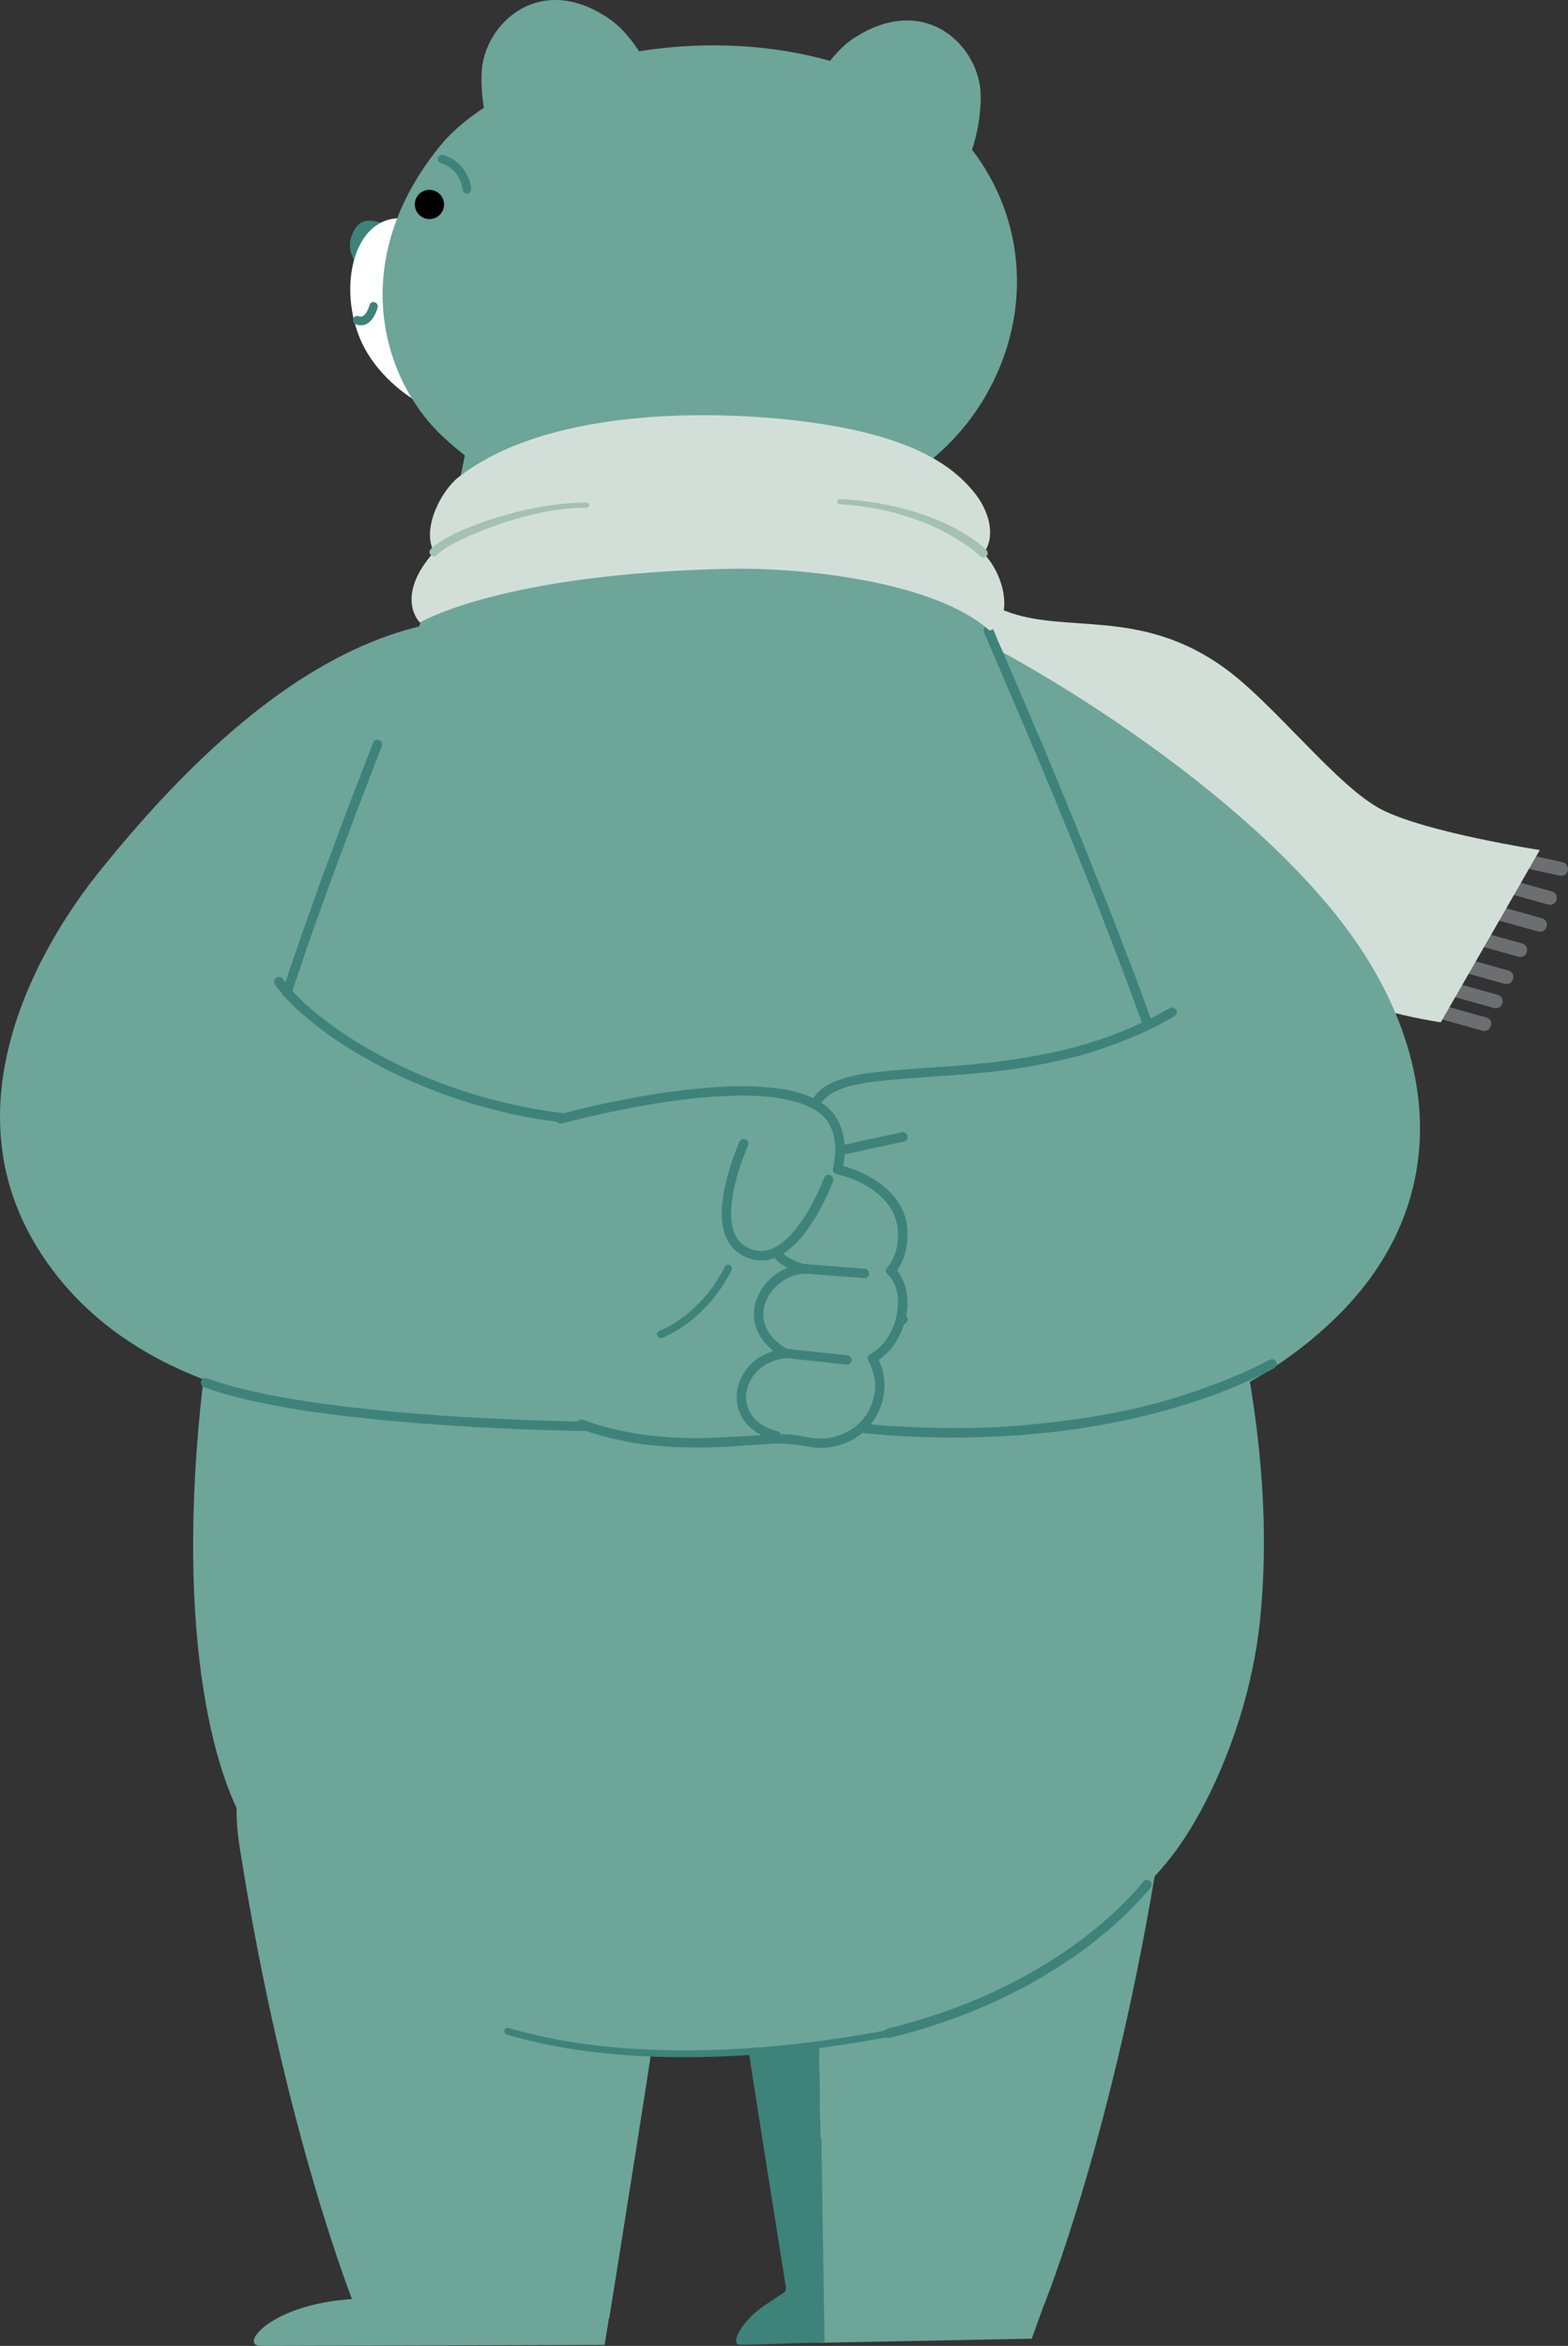
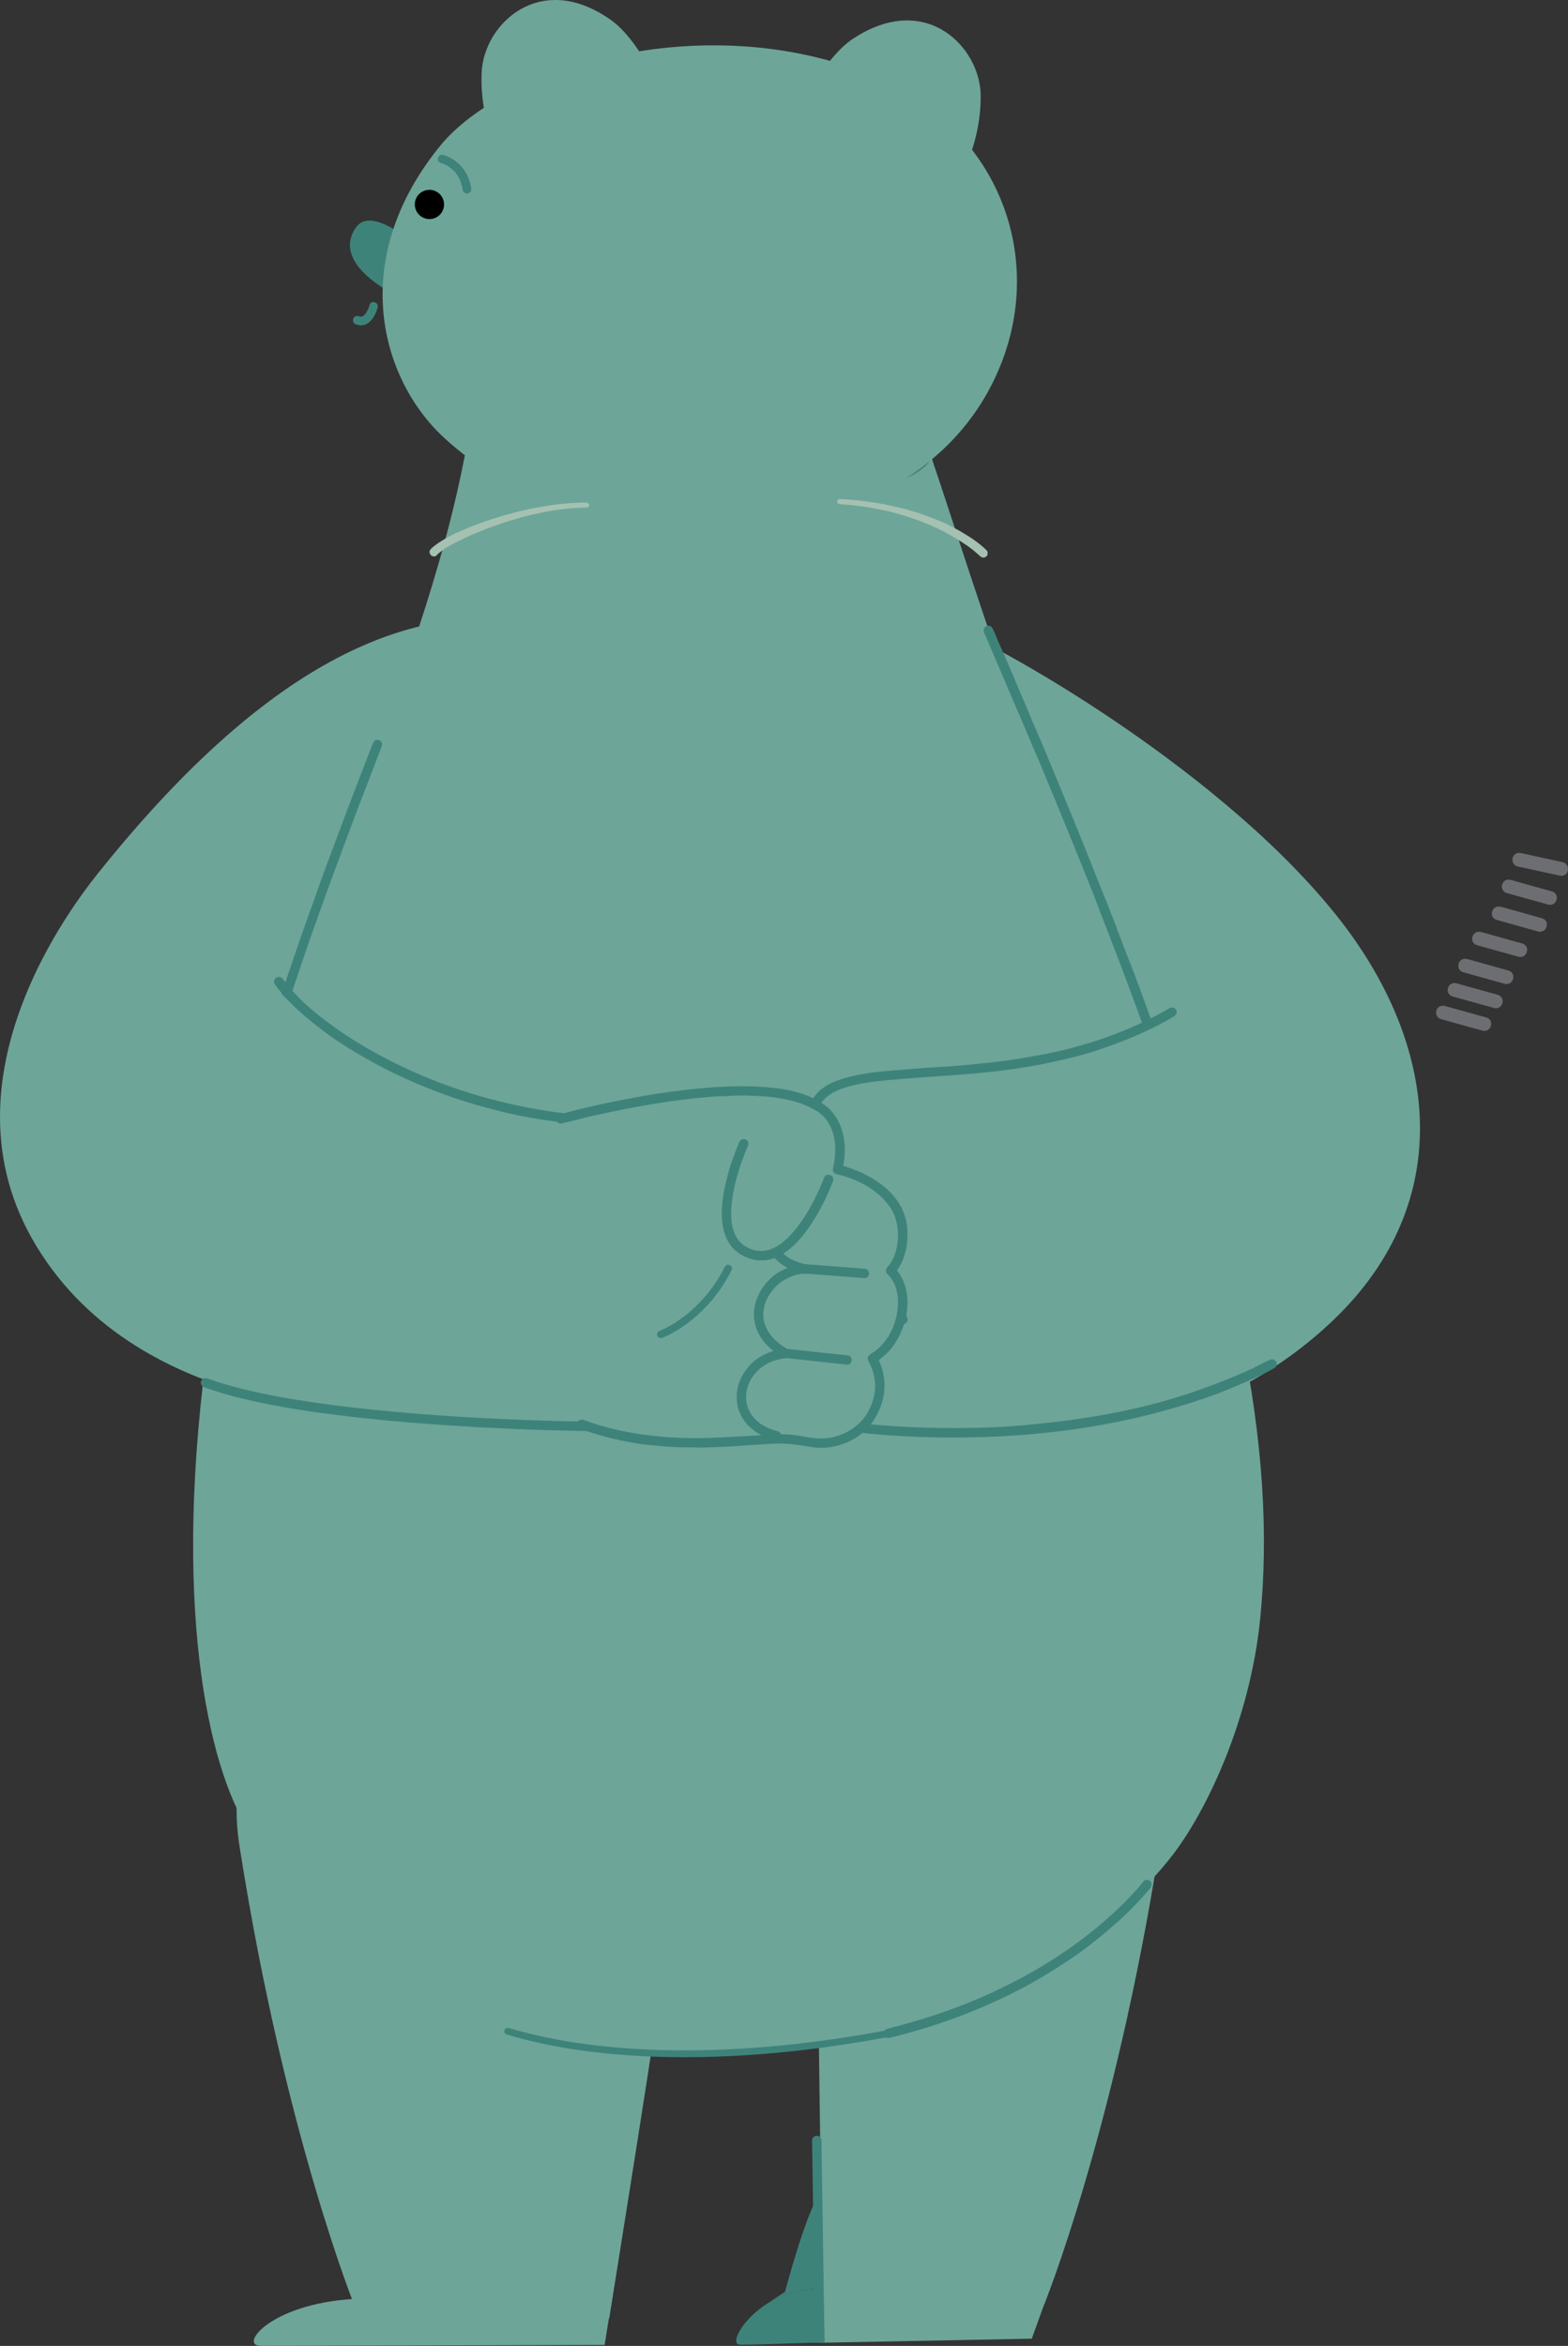
<svg xmlns="http://www.w3.org/2000/svg" id="Capa_2" data-name="Capa 2" viewBox="0 0 195 291.71">
  <rect x="0" y="0" width="195" height="291.71" fill="#333333" stroke="none" />
  <defs>
    <style>      .cls-1 {        fill: #a4c1b1;      }      .cls-2 {        fill: #fff;      }      .cls-3 {        fill: #6da599;      }      .cls-4 {        fill: #d2dfd8;      }      .cls-5 {        fill: #3e837a;      }      .cls-6 {        fill: #6d6e71;      }    </style>
  </defs>
  <g id="Ozzo_1" data-name="Ozzo 1">
    <g>
      <path class="cls-3" d="M44.21,287.06l27.55,1.08,4,.16s6.37-39.46,7.8-50.52c1.92-3.84,3-8.17,3-12.76,0-7.89-3.2-15.03-8.37-20.2-1.58-1.58-3.34-2.97-5.25-4.15-4.35-2.68-9.47-4.22-14.95-4.22-7.89,0-15.03,3.2-20.2,8.37-5.17,5.17-8.37,12.31-8.37,20.2,0,1.33.09,2.65.27,3.93.06.36.11.72.17,1.08,5.59,35.46,14.36,57.02,14.36,57.02Z" />
      <path class="cls-3" d="M76.13,285.91c.03-.36-.1-.73-.1-1.1,0-4.11-1.54-7.86-4.09-10.7-.2-.22-.41-.44-.62-.65-2.9-2.91-6.92-4.7-11.35-4.7s-8.45,1.79-11.35,4.7c-2.9,2.9-4.7,6.92-4.7,11.35,0,.36.01.71.03,1.06.12,0,.23-.01.36-.02-.12,0-.24.01-.36.02-10.39.63-14.32,5.85-11.5,5.84,2.33,0,29.44-.09,39.24-.11,2.18,0,3.5-.01,3.5-.01l.92-5.68Z" />
      <path class="cls-3" d="M144.36,228.5c.18-1.29.27-2.6.27-3.93,0-7.89-3.2-15.03-8.37-20.2-5.17-5.17-12.32-8.37-20.2-8.37-5.48,0-10.6,1.54-14.95,4.22l1.18,87.47,27.55-1.08s8.77-21.56,14.36-57.02c.06-.36.11-.72.17-1.08Z" />
-       <path class="cls-5" d="M102.29,287.69l-1.18-87.47c-1.91,1.18-3.67,2.57-5.25,4.15-5.17,5.17-8.37,12.31-8.37,20.2,0,4.58,1.08,8.91,3,12.76,1.44,11.06,7.8,50.52,7.8,50.52l4-.16Z" />
      <path class="cls-6" d="M179.49,125.06c-.05,0-.1,0-.16,0-.05,0-.08.02-.13.03-.05.02-.19.06-.22.09-.07.05-.13.13-.19.18-.05.05-.07.11-.1.17-.02.05-.07.12-.07.16,0,.09-.02.18-.03.26,0,.07.02.13.04.2.01.04.02.12.04.15.05.08.12.15.18.23.03.03.13.1.18.13.1.04.18.07.29.1,1.65.46,3.31.92,4.96,1.38.08.02.14.03.23.05.08.01.12,0,.2,0,.05,0,.07-.01.11-.03.05-.02.21-.07.24-.1.06-.06.12-.11.18-.17s.08-.12.11-.19c.02-.04.06-.11.07-.15.01-.08.02-.17.03-.25,0-.07-.02-.14-.03-.21-.01-.04-.02-.11-.04-.15-.05-.07-.12-.15-.18-.22-.03-.04-.08-.06-.13-.1-.09-.06-.21-.1-.34-.13-1.52-.43-3.05-.85-4.57-1.27-.22-.06-.44-.13-.68-.17Z" />
      <path class="cls-6" d="M180.93,122.24c-.05,0-.11,0-.16,0-.05,0-.07.02-.11.03-.05.02-.21.07-.24.09-.07.06-.13.13-.19.19-.05.05-.07.12-.1.18-.02.04-.06.1-.07.14-.01.09-.02.18-.03.26,0,.07.02.13.04.2.01.04.02.13.05.16.05.08.12.15.17.22.03.04.08.07.13.1.07.04.16.08.25.11.53.15,1.06.29,1.59.44,1.14.32,2.28.63,3.42.95.09.03.16.04.25.06.08.01.13,0,.21,0,.06,0,.09-.02.14-.04.04-.02.19-.06.21-.08.07-.06.13-.13.19-.19.05-.05.07-.1.09-.16.02-.05.07-.12.08-.17,0-.08.01-.17.03-.25,0-.07-.02-.13-.04-.2-.01-.04-.02-.12-.05-.16-.05-.07-.11-.14-.17-.21-.07-.09-.26-.18-.4-.22-1.54-.43-3.07-.86-4.6-1.28-.23-.06-.46-.14-.7-.18Z" />
      <path class="cls-6" d="M182.24,119.22s-.1,0-.14,0c-.06,0-.07,0-.12.03-.05.02-.22.07-.25.1-.06.06-.12.12-.18.18-.06.06-.08.13-.1.19-.02.04-.06.1-.06.14-.01.09-.02.18-.03.26,0,.07.02.13.03.19.01.05.02.14.05.17.05.07.11.14.17.21.03.05.08.07.13.1.07.04.17.08.25.11.52.14,1.04.29,1.56.44,1.15.32,2.3.64,3.45.96.09.03.16.04.25.06.08.01.13,0,.22,0,.05,0,.08-.02.13-.04.05-.02.2-.07.23-.09.07-.06.12-.12.18-.18.05-.05.07-.1.09-.16.03-.05.08-.13.08-.18,0-.08.02-.16.03-.24,0-.08-.01-.14-.03-.21-.01-.04-.02-.13-.05-.16-.05-.07-.11-.14-.17-.21-.04-.05-.07-.06-.13-.1-.11-.07-.25-.11-.39-.15-1.49-.41-2.97-.83-4.47-1.25-.24-.07-.48-.14-.73-.18Z" />
      <path class="cls-6" d="M183.96,115.87c-.05,0-.11,0-.16,0-.05,0-.08.02-.12.04-.05.02-.2.06-.22.09-.07.06-.13.12-.19.18-.05.04-.06.1-.09.15-.02.05-.07.13-.08.18,0,.08-.02.17-.03.25,0,.07.02.13.04.2.01.04.02.12.05.16.05.08.12.15.17.22.03.04.09.07.14.1.08.05.19.09.3.12,1.66.46,3.32.92,4.97,1.38.08.02.15.04.24.05.08.02.13,0,.21,0,.06,0,.08-.02.13-.03.05-.02.19-.06.22-.09.07-.05.13-.12.18-.18.06-.05.08-.11.1-.18.02-.05.07-.12.07-.16,0-.08.01-.17.03-.25,0-.08-.02-.14-.04-.21-.01-.04-.02-.12-.04-.15-.05-.07-.11-.14-.17-.21-.08-.1-.25-.18-.4-.22-1.52-.43-3.06-.84-4.58-1.28-.24-.07-.48-.14-.73-.18Z" />
      <path class="cls-6" d="M186.42,112.72s-.1,0-.15,0c-.06,0-.07,0-.11.03-.05.02-.22.07-.25.1-.06.06-.12.12-.18.18-.06.06-.08.13-.11.19-.02.04-.06.1-.06.14-.01.09-.02.18-.03.26,0,.07.02.13.03.19.01.05.02.14.05.17.05.07.11.14.17.21.04.05.08.07.14.1.07.04.17.08.25.11.52.15,1.04.29,1.56.44,1.15.32,2.3.64,3.45.96.09.03.16.04.25.06.08.01.13,0,.21,0,.05,0,.08-.02.13-.04.04-.02.2-.07.22-.09.07-.06.12-.12.18-.18.05-.05.07-.1.1-.16.02-.05.07-.13.08-.18,0-.08.02-.16.03-.24,0-.08-.02-.14-.03-.21-.01-.04-.02-.13-.05-.16-.06-.07-.12-.15-.18-.22-.03-.04-.14-.11-.19-.13-.06-.03-.12-.05-.19-.07-.34-.1-.68-.19-1.02-.29-1.19-.33-2.38-.67-3.57-1-.24-.07-.48-.14-.73-.18Z" />
      <path class="cls-6" d="M187.67,109.38c-.05,0-.11,0-.16,0-.05,0-.07.02-.11.03-.05.02-.21.07-.24.09-.07.06-.13.13-.19.19-.05.05-.07.12-.1.18-.02.04-.06.1-.07.14-.01.09-.02.18-.03.26,0,.07.02.13.04.2.01.04.02.13.05.16.05.08.12.15.17.22.03.04.08.07.13.1.07.04.16.08.25.11.53.15,1.06.29,1.59.44,1.14.32,2.28.63,3.42.95.09.03.16.04.25.06.08.01.13,0,.21,0,.06,0,.09-.02.14-.04.04-.02.19-.06.21-.08.07-.06.13-.13.19-.19.05-.05.07-.1.09-.16.02-.05.07-.12.08-.17,0-.08.01-.17.03-.25,0-.07-.02-.13-.04-.2-.01-.04-.02-.12-.05-.16-.05-.08-.12-.15-.17-.22-.03-.04-.13-.11-.19-.13-.11-.04-.21-.08-.33-.11-1.5-.41-2.99-.83-4.48-1.25-.23-.06-.46-.14-.7-.18Z" />
      <path class="cls-6" d="M188.91,106.06c-.05,0-.1,0-.15.01-.05,0-.08.02-.12.04-.05.02-.2.08-.23.1-.06.06-.12.13-.17.19-.05.06-.07.12-.09.19-.02.04-.05.1-.06.15,0,.08,0,.17,0,.25,0,.07.03.14.05.21.01.04.03.13.06.16.06.07.12.14.18.21.03.04.08.05.12.08.05.03.09.05.16.07.11.04.23.06.34.08,1.63.35,3.25.7,4.87,1.06.08.02.15.03.24.04.08,0,.13,0,.21,0,.06,0,.1-.03.14-.05.05-.02.18-.07.21-.09.06-.06.12-.13.17-.19.05-.06.07-.12.09-.19.02-.05.06-.11.06-.16,0-.08,0-.16,0-.24,0-.08-.03-.14-.05-.22-.01-.04-.03-.13-.06-.16-.06-.07-.12-.13-.18-.2-.04-.04-.06-.05-.12-.09-.06-.03-.09-.05-.15-.07-.15-.05-.31-.08-.46-.11-.86-.19-1.71-.37-2.57-.56-.59-.13-1.18-.26-1.77-.39-.24-.05-.48-.11-.74-.14Z" />
      <path class="cls-1" d="M114.99,67.85l-3.46-5.04-15.03,14.48,4.87,6.84c6.46-3.62,12.64-11.32,13.62-16.28Z" />
-       <path class="cls-4" d="M114.99,67.85c-.97,4.97-7.16,12.66-13.62,16.28,0,0,1.29,1.99,6.34,6.16,7.52,6.21,22.13,5.65,27.9,8.51,9.76,4.85,12.7,15.36,26.06,22.77,7.59,4.2,17.51,5.55,17.51,5.55l12.31-21.42s-14.03-2.17-19.6-5c-5.57-2.82-13.33-13.11-19.64-17.66-10.52-7.58-19.78-4.13-27.24-7.08-5.43-2.14-10.02-8.1-10.02-8.1Z" />
      <path class="cls-3" d="M120.08,141.47c.94,3.17,4.94,37.34,9.8,38.01.12.02.23.02.35,0,5.05-.96,21.81-2.09,35.67-15.41,15.26-14.66,13.17-34.25.16-50.42-15.31-19.02-44.62-35.1-49.94-36.57-5.55-1.54-11.25-3.37-16.3-2.4-5.05.96-9.51,3.89-12.18,8.57-2.67,4.67-3.05,10.19-1.5,15.35,1.55,5.16,4.36,10.71,10.29,13.16,5.35,2.21,30.37,27.93,23.64,29.67v.05Z" />
      <path class="cls-3" d="M63.2,117.14c.16,0,.31-.02.46-.03,4.45-.43,8.47-3.08,11.38-7.02,2.92-3.94,4.72-9.17,4.72-14.74s-1.8-10.45-4.72-13.83c-2.91-3.37-8.92-4.67-11.84-4.75-10.67-.27-27.21,2.34-50.45,31.12-2.24,2.77-20.64,25-8.82,46.04,12.59,22.4,42.94,21.57,42.94,21.57l.86-30.18,15.46-28.17v-.02Z" />
      <path class="cls-5" d="M57.96,55.87c5.33,9.12,53.78,9.19,57.91,1.06-2.1-6.17-3.59-10.78-4.95-13.04-10.68-17.74-45.71-12.33-50.18,1.06-1.32,3.95-1.98,6.6-2.78,10.93Z" />
      <path class="cls-3" d="M115.86,56.93c-4.13,8.13-52.57,8.06-57.91-1.06-5.58,29.94-21.66,56.94-29.7,97.21-7.23,36.26-4,59.91.81,70.95,3.73,8.57,20.8,24.96,34.08,28.54,2.24.6,17.89,5.81,47.38.27,13.48-2.53,28.46-13.24,35.34-22.21,4.14-5.39,9.61-16.69,10.87-29.43,2.01-20.28-2.3-47.36-19.72-86.45-10.17-22.83-16.58-44.32-21.16-57.82Z" />
      <path class="cls-5" d="M63.17,252.15c-.08,0-.11,0-.15.02-.28.1-.28.25-.3.36-.02.12.01.22.1.34.07.1.25.14.53.22,4.32,1.25,10.67,2.53,19.79,2.7,7.95.15,15.57-.62,21.29-1.48,1.82-.27,3.59-.56,5.26-.87.26-.05.9-.15,1.02-.21.25-.11.23-.28.23-.4,0-.1,0-.24-.16-.33-.07-.04-.15-.1-.44-.05-2.09.39-4.27.76-6.61,1.1-3.79.55-8.36,1.06-13.23,1.28-3.54.16-7.28.18-10.79-.02-6.63-.36-11.4-1.26-14.99-2.23-.52-.14-1-.29-1.55-.43Z" />
      <path class="cls-5" d="M122.95,77.82c-.11,0-.23,0-.34.07-.5.34-.23.75.01,1.33.63,1.46,1.25,2.92,1.88,4.37.97,2.26,1.93,4.56,2.91,6.81.37.86.73,1.75,1.1,2.6.58,1.31,1.16,2.71,1.72,4.09.37.91.76,1.8,1.13,2.71.93,2.32,1.88,4.57,2.81,6.89.75,1.87,1.51,3.72,2.24,5.63,1.33,3.51,2.7,6.92,4.01,10.5.71,1.93,1.42,3.84,2.12,5.78,1.12,3.1,2.23,6.28,3.28,9.53,1.28,3.97,2.51,7.93,3.7,12.08,1.13,3.94,2.21,8.15,3.16,12.41.49,2.18,1.01,4.41,1.43,6.7.14.76.47.79.76.71.2-.06.56-.1.42-.87-.29-1.6-.66-3.19-.99-4.73-.72-3.33-1.51-6.51-2.32-9.67-.81-3.16-1.69-6.16-2.58-9.17-.55-1.85-1.12-3.65-1.69-5.47-.66-2.1-1.35-4.13-2.04-6.16-.74-2.14-1.48-4.29-2.24-6.4-1.02-2.82-2.06-5.76-3.13-8.44-.87-2.17-1.68-4.49-2.56-6.64-1.19-2.92-2.35-5.92-3.53-8.83-1.1-2.72-2.22-5.39-3.33-8.08-.55-1.33-1.11-2.73-1.68-4-.54-1.2-1.05-2.5-1.58-3.73-1.17-2.71-2.32-5.51-3.51-8.16-.34-.77-.68-1.98-1.16-1.87Z" />
      <path class="cls-5" d="M46.96,91.99c-.2,0-.42.03-.58.44-.57,1.39-1.12,2.89-1.68,4.33-1.12,2.87-2.23,5.83-3.33,8.8-.66,1.78-1.34,3.55-1.98,5.41-.26.75-.53,1.5-.8,2.23-.92,2.54-1.82,5.18-2.72,7.82-1.46,4.28-2.88,8.79-4.24,13.43-.35,1.18-.7,2.44-1.02,3.68-.33,1.26-.68,2.49-.99,3.79-.76,3.2-1.51,6.41-2.1,9.98-.43,2.62-.85,5.27-1.16,8.03-.28,2.43-.6,4.81-.89,7.22-.03.25-.2,1.35-.17,1.52.09.48.61.49.77.43.27-.11.35-.13.46-.98.39-2.93.73-5.92,1.09-8.88.71-5.73,1.67-10.98,2.84-15.81.66-2.73,1.35-5.29,2.08-7.88.99-3.52,2.05-6.82,3.1-10.13.7-2.19,1.43-4.28,2.14-6.41.75-2.23,1.53-4.37,2.3-6.53,1.17-3.28,2.36-6.43,3.55-9.63,1.15-3.12,2.34-6.08,3.5-9.17.07-.19.42-.93.39-1.19-.05-.41-.46-.47-.57-.49Z" />
      <path class="cls-5" d="M50.62,37.4l1.04-6.96s-5.47-4.94-7.4-2.15c-3.46,5.03,6.35,9.11,6.35,9.11Z" />
-       <path class="cls-2" d="M49.8,27.13c-6.49-.03-8.05,10.4-4.06,16.86,3.59,5.81,11.7,10.12,17.45,7.39,6.72-3.19,6.55-15.82.26-20.47-2.63-1.94-11.69-3.77-13.65-3.78Z" />
      <path class="cls-3" d="M108.67,9.44c-21.19-8.73-46.04-.97-53.91,8.67-11.61,14.22-7.41,29.06.45,36.31,7.86,7.26,20.34,12.51,33.52,12.07,7.7-.26,25.92-2.96,34.1-17.72,8.18-14.75,2.21-32.58-14.16-39.33Z" />
      <path d="M53.28,27.24c.5.03.97-.14,1.32-.44.35-.31.58-.75.62-1.25.03-.5-.14-.97-.44-1.32-.31-.35-.75-.58-1.25-.62-.5-.03-.97.14-1.32.44-.35.31-.59.75-.62,1.25-.03.5.14.97.45,1.32.31.35.75.58,1.25.62Z" />
      <path class="cls-5" d="M55.04,19.24s-.09,0-.13,0c-.06.02-.12.04-.18.06-.03.01-.1.09-.14.12-.05.04-.07.11-.1.17-.02.04-.02.11-.03.16,0,.04,0,.06,0,.1,0,.03.03.13.04.16.03.04.07.09.1.13.03.03.04.04.08.07.09.06.2.08.3.12.13.04.26.09.39.15.08.04.17.08.25.13.08.04.17.1.24.15.11.08.22.16.33.25.12.11.24.22.35.34.13.14.24.29.34.45.15.23.29.49.39.76.05.13.09.26.13.4.06.19.1.38.13.58.02.1.05.26.12.33.04.04.1.12.15.13.05.02.13.06.18.06.05,0,.16.01.2,0,.05-.02.15-.04.19-.08.03-.03.12-.09.14-.13.03-.06.08-.14.09-.2.02-.15,0-.27-.03-.42-.02-.12-.05-.23-.07-.34-.02-.11-.05-.21-.09-.31-.03-.11-.07-.21-.1-.32-.05-.13-.1-.25-.16-.37-.05-.12-.11-.22-.17-.33-.05-.1-.11-.2-.18-.29-.07-.11-.15-.22-.23-.33-.06-.08-.13-.16-.19-.23-.09-.11-.18-.2-.28-.3-.08-.08-.16-.14-.24-.21-.09-.08-.19-.15-.29-.23-.1-.08-.21-.14-.32-.21-.1-.07-.21-.12-.32-.18-.1-.05-.19-.09-.29-.13-.2-.08-.4-.15-.61-.2Z" />
      <path class="cls-5" d="M46.43,37.55s-.05,0-.08.01c-.03,0-.1.02-.12.03-.05.03-.09.07-.14.1-.03.02-.04.05-.06.08-.03.04-.06.11-.07.16-.04.14-.09.28-.15.42-.03.08-.07.15-.1.23-.04.09-.09.17-.14.26-.04.07-.08.13-.13.19-.03.04-.06.07-.1.1-.03.03-.07.08-.1.1-.06.04-.12.08-.18.1-.03,0-.1.03-.13.04-.04,0-.12,0-.15,0-.1-.03-.19-.06-.29-.08-.05,0-.08,0-.13,0-.03,0-.05.01-.08.02-.03.01-.12.03-.14.05-.04.04-.08.07-.11.11-.02.02-.03.04-.05.07-.01.03-.05.1-.06.13,0,.05-.01.1-.02.16,0,.04,0,.06.01.1,0,.03.02.11.04.14.03.05.07.09.1.13.04.05.1.09.16.11.11.05.23.08.35.11.09.03.17.03.26.03s.21,0,.3-.01c.11-.02.22-.06.32-.09.1-.03.18-.08.27-.14.06-.04.14-.08.19-.13.08-.07.16-.15.23-.22.05-.05.08-.09.12-.14.05-.07.11-.13.16-.21.05-.08.1-.16.14-.24.05-.08.08-.16.13-.25.05-.1.09-.2.13-.31.04-.11.08-.22.12-.34.02-.07.04-.13.05-.2,0-.04.02-.13,0-.16-.02-.05-.03-.11-.05-.16-.02-.05-.08-.1-.11-.14-.03-.04-.05-.04-.09-.06-.03-.02-.1-.06-.13-.06-.06-.01-.12-.02-.18-.03Z" />
-       <path class="cls-4" d="M123.09,78.42c3.02-1.32,1.91-6.94-.8-9.62,1.59-1.99.81-5.28-1.29-7.76-2.67-3.15-8.1-7.7-25.62-9.1-8.27-.66-27.46-1.05-38.34,7.38-2.11,1.64-4.66,6.36-3.07,9.32-5,5.65-1.75,8.77-1.75,8.77,0,0,10.1-6.1,38.53-6.68,8.92-.18,25.45,1.53,32.34,7.69Z" />
      <path class="cls-1" d="M72.94,62.49c-1.36,0-2.66.11-3.65.23-2.92.37-4.93.89-6.61,1.37-2.14.62-3.79,1.24-5.28,1.88-1.5.65-2.62,1.31-3.47,1.98-.38.3-.67.63-.44.94.08.1.06.22.46.31.26-.03.29-.08.32-.12.49-.52,1.28-1.06,2.3-1.57.8-.39,1.56-.79,2.52-1.18,1.95-.8,4.08-1.62,7.27-2.37,1.24-.29,3.36-.73,5.9-.82.39-.01.75,0,.85-.06.17-.12.19-.25.14-.37-.03-.07-.05-.16-.32-.22Z" />
      <path class="cls-1" d="M104.46,62.06c-.09,0-.15.02-.17.03-.19.09-.17.22-.17.31,0,.06-.03.27.39.3,1.38.1,2.59.24,3.57.4,1.76.3,3.13.63,4.27.99,3.9,1.2,6.02,2.48,7.91,3.75.67.45,1.15.9,1.67,1.35.06.05.08.12.39.15.1-.02.18-.04.22-.06.32-.19.28-.4.28-.6,0-.18-.23-.35-.42-.53-.5-.46-1.11-.93-1.83-1.39-1.15-.73-2.42-1.47-4.2-2.18-1.28-.51-2.71-1.04-4.76-1.52-1.69-.39-3.9-.83-7.15-1.01Z" />
      <path class="cls-3" d="M75.95,2.47c-8.76-6.2-15.79.51-16.05,6.54-.27,6.25,2.41,10.69,2.41,10.69l4.95-2.29,9.81-4.55,4.74-2.2s-2.42-5.76-5.86-8.19Z" />
      <path class="cls-3" d="M106.16,4.76c-3.52,2.3-6.16,7.96-6.16,7.96l4.66,2.38,9.63,4.91,4.86,2.48s2.84-4.34,2.81-10.59c-.04-6.04-6.81-13.01-15.79-7.14Z" />
      <path class="cls-3" d="M78.01,142.94s-37.85-10.92-44.35-21.04c-6.5-10.12-25,37.38-12.24,47.15,12.76,9.76,51.41,6.95,51.41,6.95l5.17-33.06Z" />
      <path class="cls-5" d="M95.27,286.54c-.07.04-.14.1-.21.14-2.95,2.03-4.3,4.88-3.03,4.88,2.3.01,6.72-.21,8.89-.24.34,0,.68-.01,1.04-.02l-.25-15.78-.49,9.13s-2.94,0-5.96,1.89Z" />
      <path class="cls-3" d="M128.32,290.8l1.81-5.03s-1.16-.62-1.69-.8c0-.35,0-.7,0-1.06-.16-4.43-2.11-8.4-5.12-11.23-3.01-2.84-7.09-4.55-11.52-4.44-4.43.1-9.62,4.21-9.95,4.7l-.14,2.6.25,15.78c7.49-.15,26.36-.51,26.36-.51Z" />
      <path class="cls-5" d="M95.27,286.54c3.02-1.88,5.96-1.89,5.96-1.89l.49-9.13.14-2.6c-1.77,2.67-4.23,12.06-4.23,12.06,0,0-1.64,1.07-2.35,1.56Z" />
      <path class="cls-5" d="M34.72,121.48c-.08,0-.16,0-.23.03-.49.19-.48.65-.29.92.27.38.57.76.89,1.13,1.47,1.77,3.47,3.41,5.58,4.97,1.72,1.27,3.68,2.45,5.76,3.6,2.71,1.5,5.69,2.81,8.85,3.97,2.32.85,4.74,1.55,7.32,2.18,2.35.58,4.79.97,7.27,1.29.44.05.64-.11.72-.31.11-.29.1-.77-.57-.85-2.03-.23-4.04-.59-5.98-1.01-5.88-1.27-11.25-3.29-15.78-5.64-2.21-1.14-4.29-2.36-6.12-3.65-1.98-1.38-3.86-2.85-5.33-4.42-.52-.55-.97-1.09-1.41-1.65-.15-.19-.24-.49-.65-.56Z" />
      <path class="cls-5" d="M25.56,171.36c-.06,0-.05,0-.08,0-.22.05-.34.15-.37.21-.07.14-.18.29-.13.43.05.14.03.31.29.44.25.13.73.28,1.1.4,2.3.77,5.16,1.45,8.61,2.08,1.99.36,4.22.7,6.49.98,2.89.37,5.99.7,9.26.97,2.85.23,5.74.43,8.7.6,1.51.08,2.99.15,4.51.22,2.55.11,5.14.18,7.76.24.19,0,1.05.02,1.19.01.23-.01.37-.15.41-.19.15-.19.21-.43.1-.63-.05-.09-.1-.24-.36-.32-.14-.04-.83-.03-1.09-.04-6.9-.13-13.62-.45-20.01-.96-3.88-.31-7.54-.68-10.91-1.13-1.94-.26-3.72-.53-5.47-.83-3.91-.68-6.98-1.46-9.44-2.31-.16-.05-.28-.13-.56-.16Z" />
      <path class="cls-3" d="M105.45,177.35c.85.15,29.55,4.31,52.76-7.73,4.49-2.33-3.31-49.15-12.45-43.75-17.73,10.47-38.55,5.33-43.59,10.34-2.81,2.79-.45,7.59-.45,7.59,0,0-6.77,2.1-6.09,8.14.37,3.29,2.13,5.3,2.13,5.3,0,0-1.7,2.13-.23,5.99,1.35,3.52,3.98,4.4,3.98,4.4,0,0-6.06,7.97,3.93,9.73Z" />
      <path class="cls-5" d="M145.73,125.29c-.24.02-.47.18-.67.3-3.89,2.2-7.9,3.73-12.27,4.85-2.06.53-4.09.87-6.19,1.22-2.32.39-4.68.6-7.03.82-2,.19-4.03.25-6.04.43-3.28.29-6.77.39-9.79,1.61-4.01,1.62-4.05,5.75-2.81,8.94-3.42,1.42-5.94,4.19-5.94,7.62,0,1.88.68,4.1,1.75,5.74.13.2.36.38.23.6-.5.91-.69,2.22-.62,3.24.19,2.69,1.64,5.66,4.28,7.2-1.48,2.38-2.49,5.83-.07,8.01,1.5,1.36,3.58,1.94,5.62,2.19,2.86.34,5.75.55,8.67.64,10.13.31,20.24-.63,29.67-3.21,3.18-.87,6.4-1.9,9.42-3.22,1.51-.66,3.12-1.33,4.51-2.13.7-.4.18-1.35-.49-1.06-1,.43-1.94.99-2.95,1.43-2.9,1.27-5.71,2.33-8.72,3.26-6.19,1.9-12.53,2.88-19.06,3.46-2.73.24-5.56.35-8.35.35-1.29,0-2.57-.02-3.85-.06-2.1-.06-4.18-.18-6.24-.36-2.14-.19-4.4-.37-6.31-1.35-3-1.54-2.45-4.36-1.21-6.74.17-.32.78-1.08.81-1.36.06-.55-.43-.63-.86-.86-2.87-1.53-4.43-5.83-3.38-8.55.23-.61.78-.93.26-1.56-1.07-1.32-1.72-3.23-1.89-4.81-.38-3.33,1.56-5.7,4.78-7.23.54-.26,1.55-.38,1.25-1.14-.36-.91-.67-1.81-.81-2.76-.33-2.44.45-4.36,3.09-5.36,1.99-.76,4.47-1,6.62-1.19,3.35-.3,6.74-.47,10.09-.77,2.82-.25,5.72-.62,8.46-1.17,2.16-.44,4.32-.92,6.42-1.6,3.46-1.12,6.8-2.48,9.88-4.32.56-.33.43-1.1-.27-1.12Z" />
-       <path class="cls-5" d="M112.31,140.78c-.06,0-.12,0-.18.02-2.39.52-4.77,1.03-7.17,1.55-1.25.26-2.48.54-3.73.81-.12.02-.18.05-.26.09-.08.05-.11.1-.16.16-.06.06-.07.13-.09.19-.02.07,0,.14,0,.21,0,.08.03.15.07.23.03.06.09.12.14.17.04.04.13.07.2.1.08.03.22.02.32,0,.34-.07.68-.15,1.02-.22,3.17-.68,6.35-1.36,9.51-2.05.15-.03.35-.07.47-.1.2-.06.22-.12.31-.21.06-.06.07-.13.09-.19.02-.07.01-.14.01-.21,0-.08-.03-.15-.06-.23-.02-.05-.07-.1-.12-.16-.03-.04-.04-.05-.11-.08-.08-.03-.13-.07-.25-.07Z" />
      <path class="cls-5" d="M110.72,151.46c-.16,0-.32.03-.47.05-1.35.17-2.71.34-4.06.51-1.81.23-3.63.45-5.44.68-1.15.15-2.3.29-3.45.43-.17.02-.23.03-.34.08-.08.04-.12.1-.17.14-.06.05-.07.11-.09.17-.03.06-.02.13-.03.19-.01.08.02.16.04.24.02.07.08.13.13.2.03.04.12.08.18.12.07.04.21.05.34.03,1.35-.17,2.69-.34,4.04-.5,1.44-.18,2.88-.36,4.31-.54,1.63-.21,3.27-.41,4.9-.61.16-.02.32-.06.37-.11.06-.06.14-.12.17-.18.02-.05.06-.12.07-.17,0-.09.02-.18,0-.26-.02-.05-.02-.11-.05-.16-.05-.06-.08-.14-.18-.2-.07-.04-.12-.09-.27-.1Z" />
      <path class="cls-5" d="M112.33,163.49c-.14.01-.28.05-.41.08-3.64.86-7.29,1.72-10.93,2.58-.22.05-.49.11-.69.17-.17.06-.21.14-.28.22-.05.05-.05.11-.07.17-.03.08-.01.15-.01.23,0,.08.04.14.07.21.03.06.09.12.14.18.04.03.09.05.16.08.05.02.05.03.13.03.09,0,.16,0,.25-.03.69-.16,1.39-.33,2.09-.49,1.51-.35,3.02-.71,4.53-1.07.8-.19,1.61-.38,2.41-.57.75-.18,1.51-.36,2.26-.53.16-.04.37-.08.5-.13.19-.06.22-.12.29-.21.05-.06.06-.11.08-.18.03-.08.02-.16.02-.25,0-.07-.04-.13-.07-.21-.03-.06-.07-.1-.12-.16-.04-.04-.05-.05-.13-.08-.08-.03-.13-.06-.24-.06Z" />
      <path class="cls-3" d="M69.75,139.13s-10.35,8.65-11.42,14.42c-1.07,5.76-1.59,13.75,3.32,15.56,9.75,3.59,10.7,7.99,10.7,7.99,10.06,3.69,19.72,1.82,24.97,1.81,1.71,0,3.96.59,4.91.55,2.9-.12,6.01-1.77,6.99-5.47.75-2.81-.71-5.08-.71-5.08,0,0,2.7-1.34,3.55-5.05.93-4.07-1.28-5.87-1.28-5.87,0,0,1.66-1.58,1.49-4.9-.3-6.09-8.1-7.67-8.1-7.67,0,0,1.43-4.83-1.8-7.42-7.36-5.89-32.62,1.13-32.62,1.13Z" />
      <path class="cls-5" d="M93.18,135.08c-2.13-.05-4.26.08-6.35.28-2.32.23-4.63.53-6.91.94-3.45.62-6.91,1.32-10.29,2.27-.78.22-.51,1.31.29,1.12,1.2-.28,2.38-.62,3.58-.89,5.08-1.13,10.19-2.09,15.43-2.45.79-.05,1.59-.04,2.37-.1.9-.07,1.86,0,2.76.03,1.55.04,3.14.27,4.62.65.93.24,1.74.58,2.61,1.06,2.54,1.4,2.96,4.4,2.32,7.2-.1.44.04.73.45.82,2.49.56,5.46,2.03,6.89,4.53,1.11,1.94.96,5.29-.53,6.96-.3.33-.36.65-.01.98.87.82,1.27,2.14,1.27,3.38,0,2.43-1.04,4.79-2.88,6.17-.38.29-1.18.56-.8,1.22.61,1.06.98,2.58.79,3.84-.49,3.15-2.57,5-5.27,5.64-1.44.34-2.84.02-4.26-.22-1.24-.21-2.54-.18-3.81-.1-2.38.15-4.74.3-7.13.39-1.68.06-3.42.04-5.09-.08-3-.21-5.91-.65-8.77-1.52-.64-.19-1.26-.43-1.9-.63-.79-.25-1.16.85-.38,1.12,1.26.44,2.53.84,3.81,1.15,1.56.37,3.21.7,4.8.85,1.39.13,2.81.28,4.22.28,1.11,0,2.25.06,3.36,0,.96-.05,1.94-.05,2.9-.13,1.55-.13,3.1-.19,4.66-.31,1.73-.13,3.39.15,5.05.42,2.53.42,5.67-.64,7.36-2.89,1.71-2.28,2.23-5.24.94-7.92.59-.47,1.2-.97,1.68-1.61,1.92-2.57,2.74-6.54.75-9.35-.12-.17-.21-.15-.08-.33,1.07-1.51,1.4-3.62,1.15-5.5-.55-4.16-4.68-6.43-7.92-7.37.61-2.9-.1-6.11-2.51-7.72-2.73-1.83-6.06-2.05-9.18-2.19Z" />
      <path class="cls-3" d="M100.25,147.73c-5.84,1.96-6.4,8.85-.07,10.06l4.37.34c.51-2.98,3.35-5.36,3.29-6.08-1.09-5.46-7.59-4.31-7.59-4.31Z" />
      <path class="cls-3" d="M100.18,157.79c-4.66-.06-9.11,6.66-2.52,10.5l4.79.52c.74-3.34,1.54-7.38,2.11-10.68l-4.37-.34Z" />
      <path class="cls-3" d="M97.66,168.29c-6.09.59-7.95,8.44-1.1,10.25,0,0,3.08-.56,4.28-3.55.37-.93.97-3.3,1.61-6.18l-4.79-.52Z" />
      <path class="cls-5" d="M100.22,157.21s-.08,0-.12,0c-.03,0-.13.02-.15.03-.05.03-.1.06-.16.09-.04.03-.05.05-.08.08-.03.04-.08.09-.08.13-.01.06-.04.13-.05.2,0,.06.02.12.02.18,0,.05.03.1.06.15.01.03.02.06.04.09.04.04.1.09.15.13.03.02.07.04.11.05.04.02.13.03.18.03.48.04.96.08,1.44.11.84.06,1.67.13,2.51.19,1,.08,2,.16,3,.23.14.01.35.04.49.03.03,0,.12-.03.14-.03.05-.03.1-.06.15-.09.07-.04.09-.1.12-.14.03-.04.04-.07.05-.11.01-.05.04-.11.04-.16s-.01-.11-.02-.17c0-.05-.03-.09-.05-.14-.02-.03-.03-.08-.06-.11-.04-.04-.09-.08-.13-.12-.03-.03-.05-.03-.1-.05-.09-.04-.28-.05-.4-.06-.55-.04-1.11-.09-1.67-.13-1.07-.08-2.14-.17-3.21-.25-.74-.06-1.49-.12-2.23-.17Z" />
      <path class="cls-5" d="M97.58,167.71s-.04,0-.05.01c-.06.01-.07.01-.1.03-.04.03-.15.07-.16.1-.03.04-.07.09-.1.13-.03.04-.04.09-.05.13,0,.04-.03.08-.03.11,0,.06.01.13.01.19,0,.05.03.09.05.13.01.03.02.07.05.09.04.04.1.09.14.13.03.02.06.03.1.05.05.02.12.04.19.05.53.06,1.07.12,1.6.17l2.1.23c1.23.13,2.45.27,3.68.4.08,0,.2.03.28.03s.1,0,.17,0c.08-.01.08-.02.12-.04.04-.02.13-.07.15-.09.03-.03.05-.07.07-.1.03-.04.05-.08.07-.12.01-.05.04-.11.04-.16,0-.04,0-.08,0-.13,0-.03,0-.06,0-.09-.02-.05-.05-.12-.08-.17-.02-.05-.1-.1-.15-.15-.03-.03-.06-.04-.11-.06-.05-.02-.13-.04-.21-.05-.62-.07-1.24-.13-1.86-.2-.53-.06-1.07-.12-1.6-.17-1.28-.13-2.55-.28-3.83-.41-.16-.02-.31-.04-.48-.04Z" />
      <path class="cls-5" d="M100.33,147.16c-.08-.02-.16,0-.23.02-.24.07-.5.17-.74.28-1.04.47-2.12,1.09-3.07,2.34-.61.79-1.51,2.43-1.12,4.35.16.79.46,1.38.77,1.8.63.86,1.3,1.34,1.99,1.7-.66.29-1.34.63-1.97,1.21-.68.61-1.38,1.4-1.87,2.73-.24.64-.42,1.65-.29,2.51.11.68.26,1.15.49,1.61.54,1.1,1.24,1.73,1.89,2.28-.16.06-.32.1-.48.17-.86.36-1.73.79-2.54,1.71-.58.66-1.46,1.89-1.54,3.62-.03.86.13,1.59.38,2.18.41.98,1.02,1.61,1.55,2.04.87.71,1.8,1.11,2.71,1.36.2.05.36.08.56,0,.08-.03.27-.18.31-.37.03-.14.02-.22-.01-.34-.03-.13-.13-.24-.19-.28-.21-.14-.45-.16-.67-.23-.81-.27-1.68-.65-2.44-1.48-.45-.49-1.16-1.54-1.02-2.98.13-1.35.79-2.28,1.28-2.79,1.02-1.05,2.11-1.47,3.22-1.66.25-.04.63,0,.84-.29.26-.36.03-.72-.14-.84-.29-.19-.58-.35-.87-.57-.58-.43-1.27-1.02-1.75-1.96-.24-.47-.5-1.21-.45-2.02.08-1.25.59-2.07,1.01-2.64.83-1.13,1.78-1.62,2.7-1.98.34-.13.68-.17,1.03-.23.19-.03.39,0,.59-.03.13-.02.49-.13.52-.54.03-.43-.35-.59-.46-.61-.33-.08-.65-.13-.97-.25-.59-.21-1.21-.46-1.77-.96-.46-.41-1.25-1.23-1.32-2.61-.05-1.2.47-2.23.86-2.76.94-1.28,2.04-1.86,3.08-2.26.14-.05.39-.09.51-.24.07-.09.11-.14.14-.32.02-.1,0-.24-.04-.31-.13-.27-.29-.33-.46-.36Z" />
      <path class="cls-3" d="M92.5,142.21s-4.74,10.4-.17,13.22c6.13,3.8,10.72-8.78,10.72-8.78l-10.55-4.44Z" />
      <path class="cls-5" d="M92.54,141.63s-.09,0-.14.01c-.1,0-.13.03-.22.08-.2.11-.29.38-.37.6-.42,1.04-.83,2.09-1.13,3.17-.39,1.37-.72,2.72-.86,4.15-.13,1.3-.08,2.7.35,3.9.44,1.26,1.22,2.1,2.34,2.66.42.21.81.34,1.25.44.36.08.7.09,1.09.09.6,0,1.3-.2,1.85-.46,1.5-.71,2.74-2,3.74-3.41,1.21-1.7,2.23-3.64,3.02-5.64.12-.31.29-.61.05-.91-.14-.17-.36-.27-.57-.23-.1.02-.13.02-.22.08-.14.1-.18.16-.25.33-.25.64-.52,1.29-.82,1.91-.54,1.11-1.12,2.24-1.81,3.23-1.34,1.96-3.3,4.27-5.76,3.88-.56-.09-1.28-.4-1.74-.78-.44-.36-.81-.84-1.02-1.41-.39-1.02-.45-2.19-.36-3.29.19-2.41.93-4.79,1.83-7.02.08-.2.2-.43.26-.63.12-.41-.16-.7-.52-.75Z" />
      <path class="cls-5" d="M90.61,157.27c-.05,0-.1,0-.16,0-.05,0-.12.05-.16.08-.03.02-.13.16-.16.19-.16.31-.32.63-.5.93-.57.98-1.2,1.9-1.95,2.76-.74.86-1.59,1.68-2.48,2.37-.84.64-1.74,1.24-2.71,1.69-.18.08-.36.15-.53.23-.11.05-.14.1-.2.19-.04.06-.03.1-.05.17,0,.06,0,.1.02.16.02.07.04.1.08.16.04.06.09.09.15.13.04.03.17.06.22.06.09-.01.18-.03.26-.06.41-.17.81-.37,1.2-.58.79-.44,1.54-.94,2.25-1.51.44-.35.88-.72,1.29-1.12.45-.44.88-.89,1.28-1.36,1-1.17,1.81-2.42,2.51-3.8.06-.12.07-.2.05-.33-.01-.07-.03-.09-.07-.15-.04-.07-.07-.08-.13-.13-.07-.05-.13-.07-.21-.09Z" />
      <path class="cls-5" d="M142.66,233.74c-.36.02-.49.26-.63.44-.82,1-1.77,1.98-2.73,2.92-2.58,2.49-5.6,4.86-9.04,6.98-1.47.9-2.98,1.76-4.56,2.56-2.88,1.46-5.94,2.76-9.22,3.85-2,.67-4.03,1.25-6.12,1.78-.42.11-.54.47-.47.72.07.24.3.52.77.41,1.36-.32,2.73-.71,4.05-1.11,2.81-.85,5.47-1.83,7.99-2.94,2.55-1.12,5-2.36,7.26-3.73,1.04-.63,2.04-1.26,3.02-1.92.88-.59,1.74-1.2,2.54-1.83,2.37-1.84,4.58-3.77,6.43-5.83.38-.43.81-.88,1.14-1.32.24-.32.2-.86-.45-.97Z" />
      <path class="cls-5" d="M101.57,265.58c-.07.02-.15,0-.22.04-.07.04-.15.06-.22.16-.03.04-.07.07-.1.14-.02.07-.04.13-.04.34,0,.38.01.77.02,1.15.04,2.39.07,4.79.11,7.18.04,2.42.07,4.86.11,7.28.02,1.05.03,2.11.05,3.16.03,2.09.06,4.18.1,6.27.39,0,.78,0,1.17-.01-.03-2.05-.06-4.1-.1-6.14-.03-1.49-.04-2.98-.07-4.47-.04-2.16-.07-4.32-.1-6.48-.04-2.66-.08-5.32-.12-7.98,0-.21-.04-.3-.06-.34-.03-.05-.06-.09-.09-.12-.04-.05-.07-.07-.11-.09-.11-.07-.22-.09-.33-.1Z" />
    </g>
  </g>
</svg>